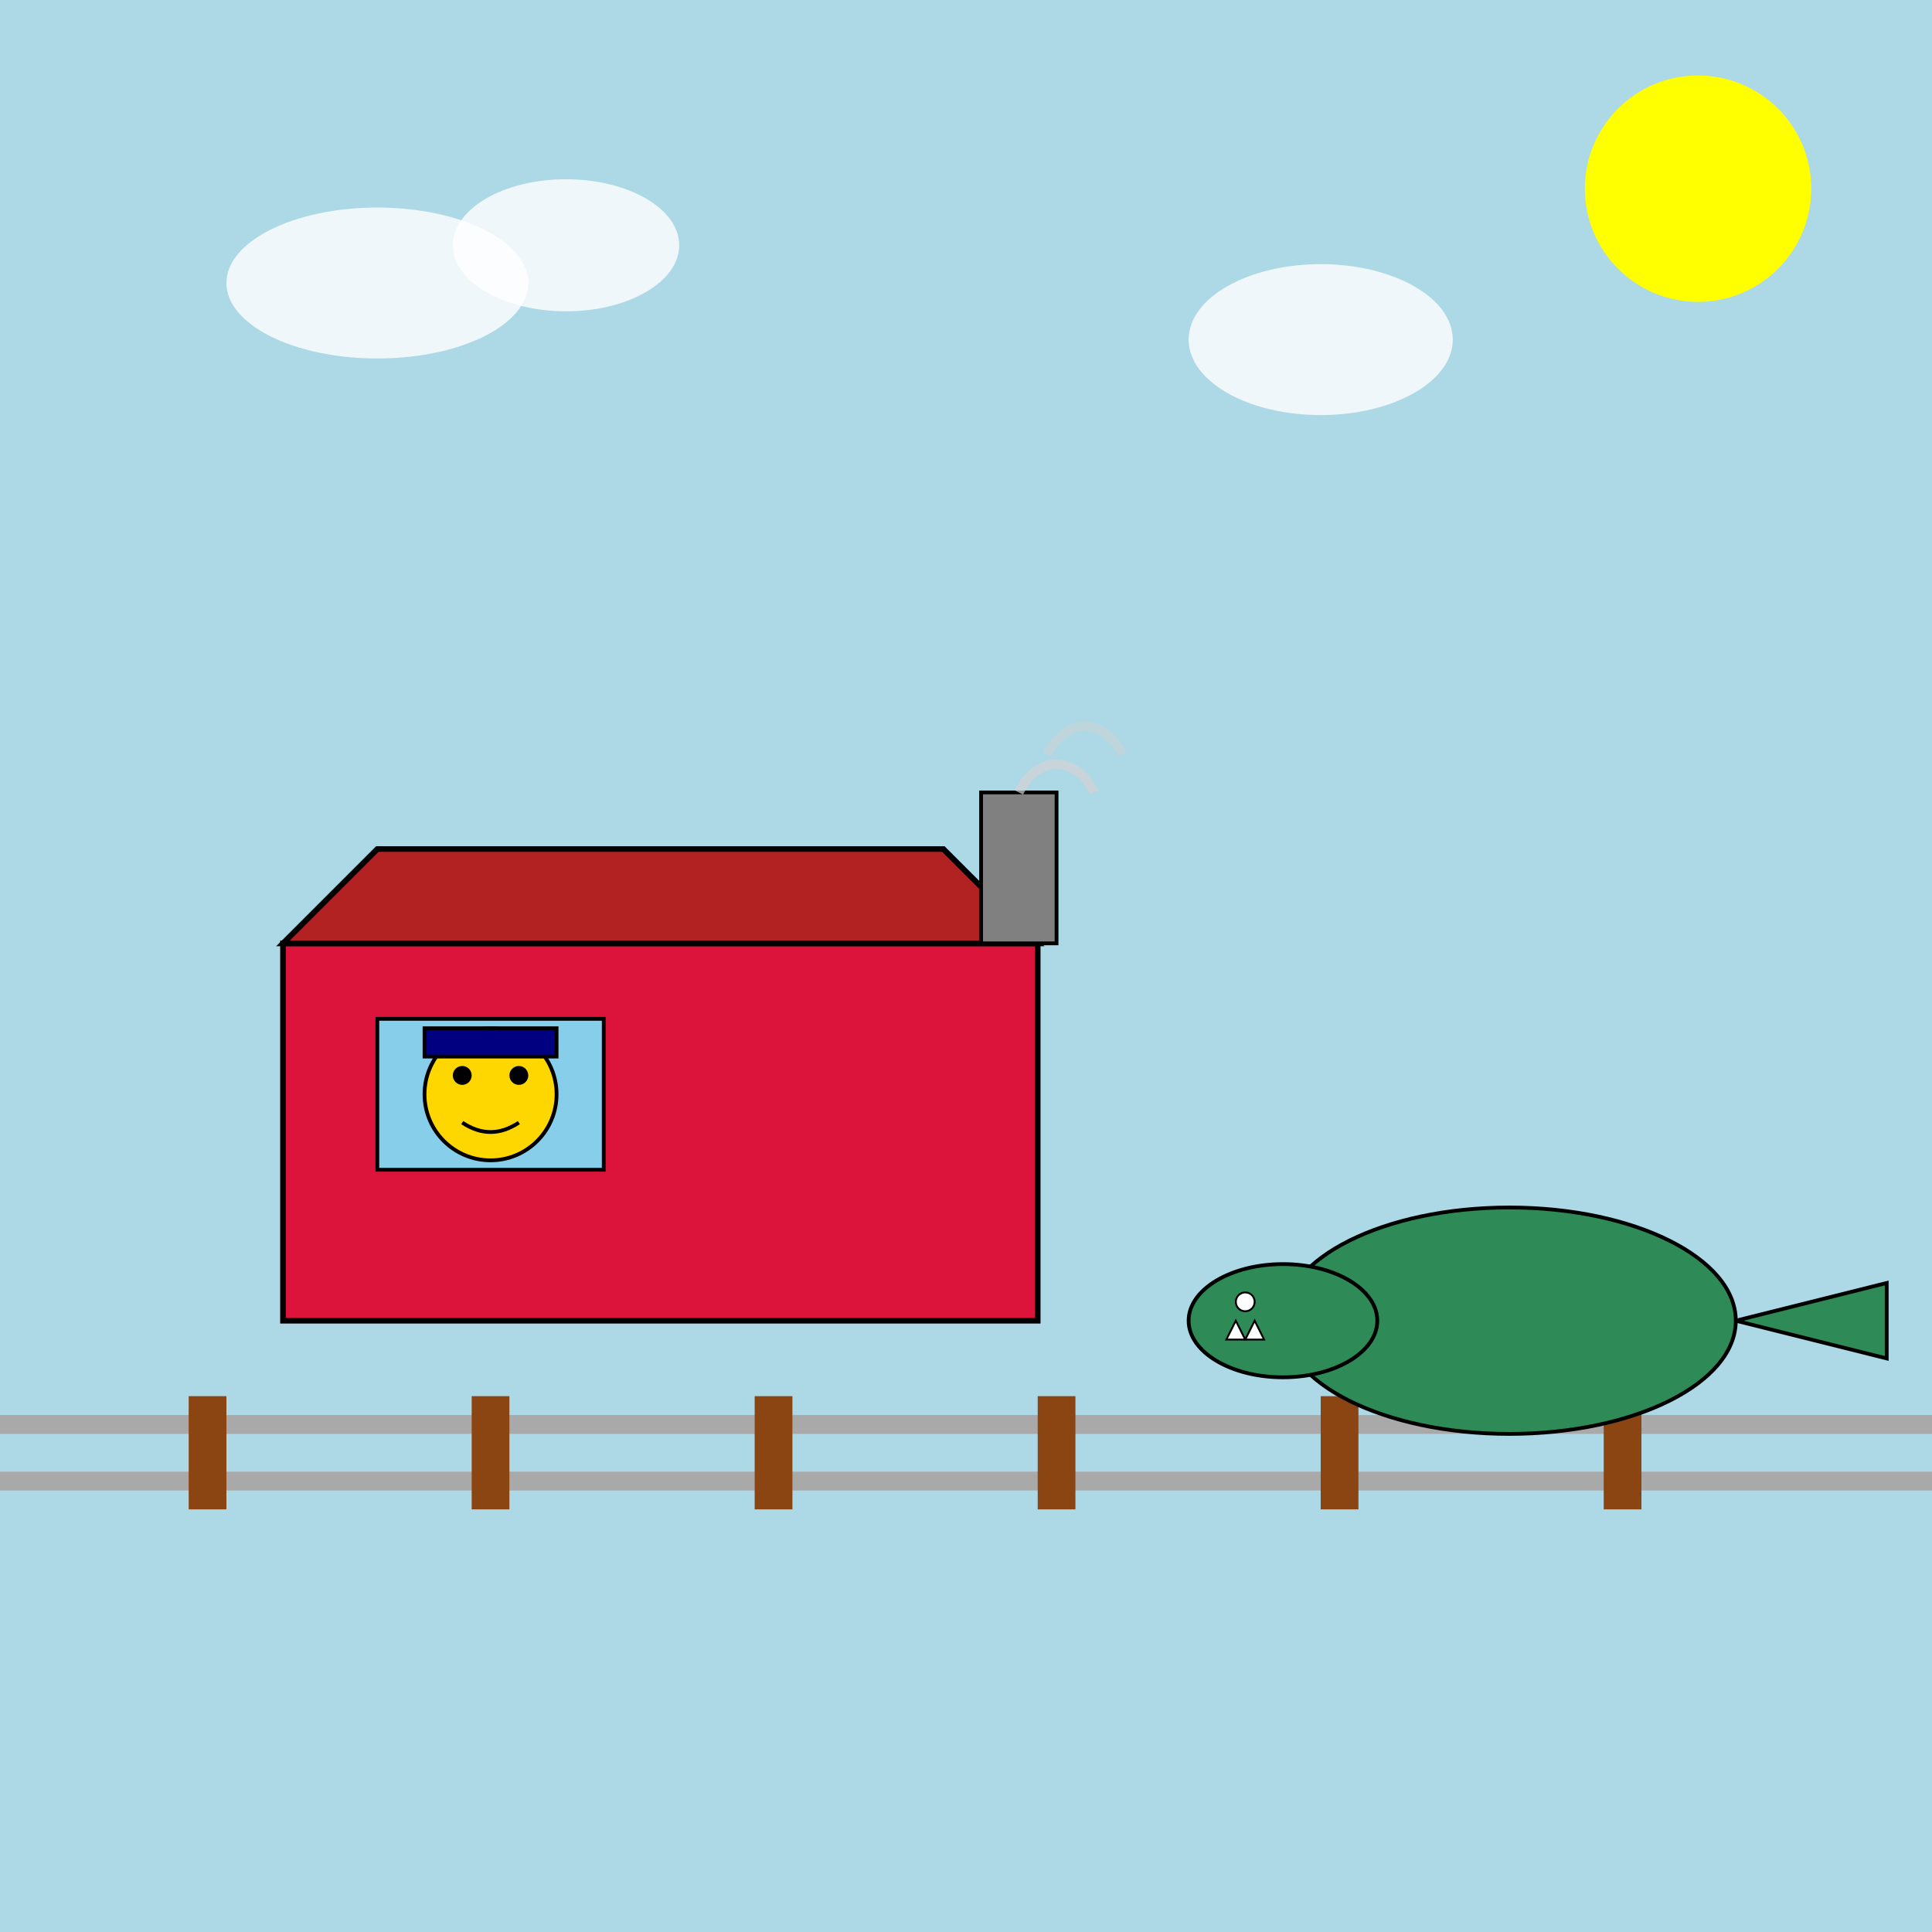
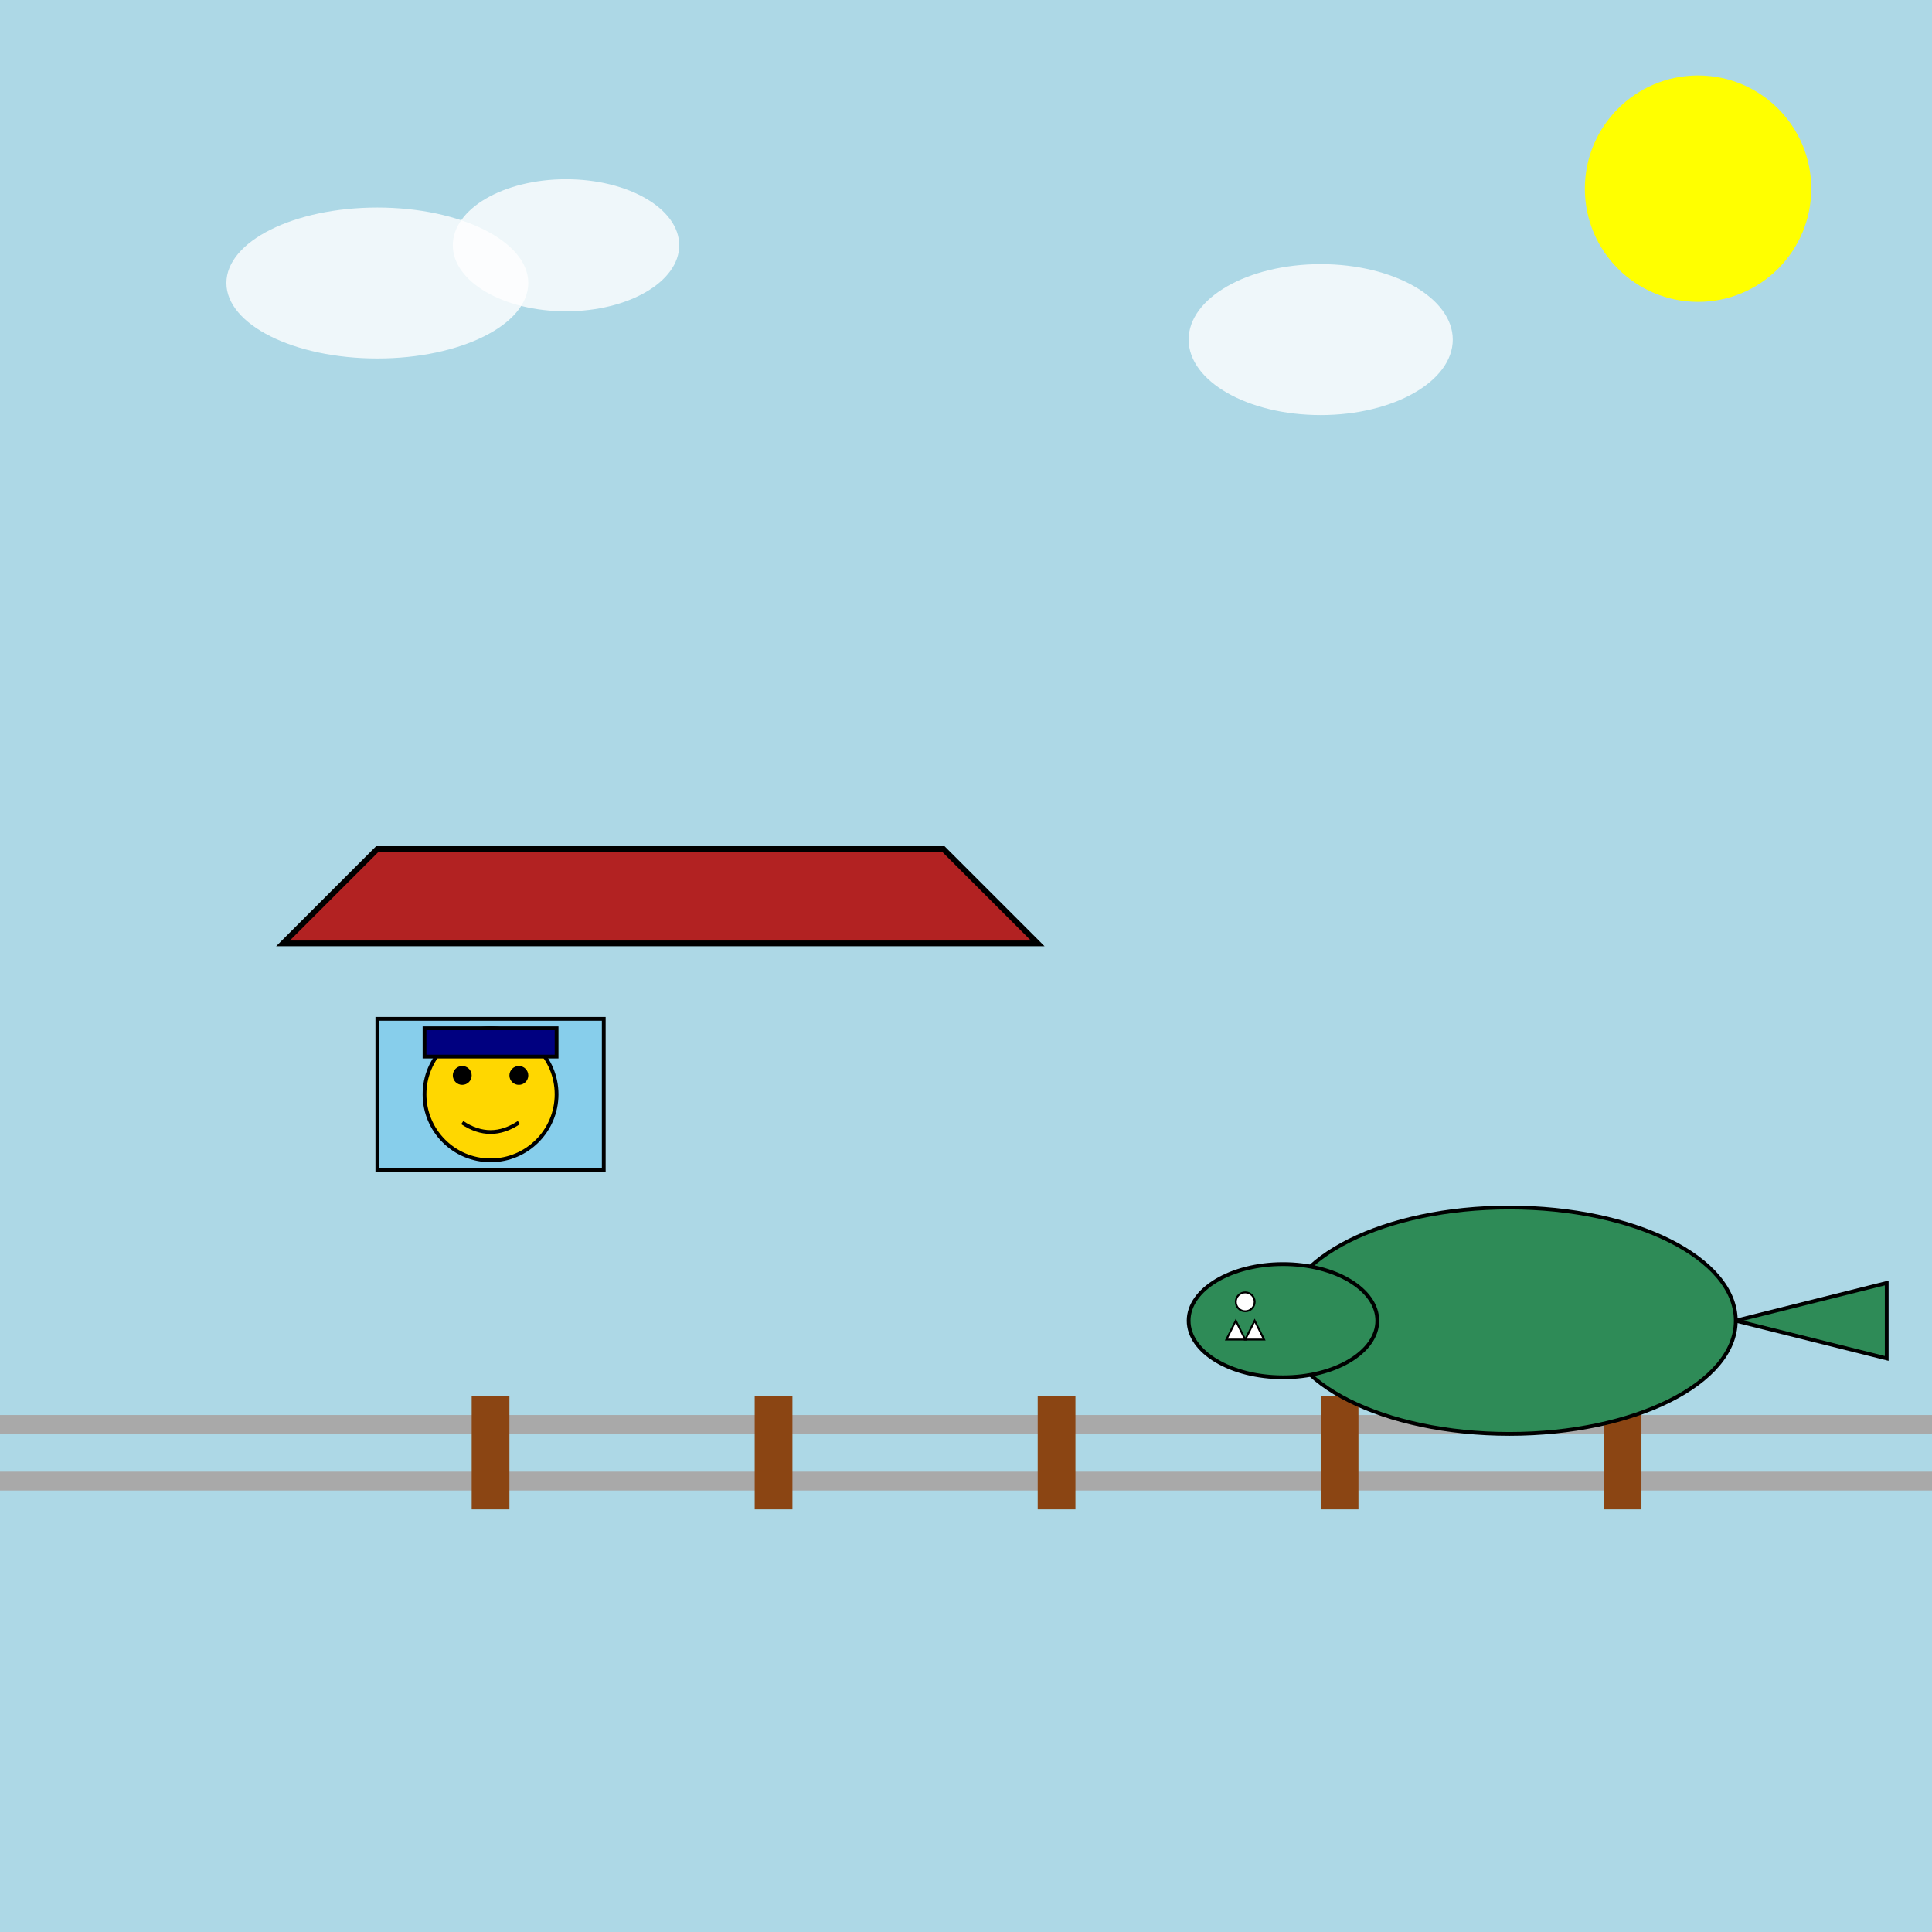
<svg xmlns="http://www.w3.org/2000/svg" id="svgScene" class="scene" viewBox="0 0 1024 1024">
  <title id="svgTitle" class="title">Crocodile by Train Driver</title>
  <desc id="svgDesc" class="description">A quirky scene where a cheerful train driver and his crocodile pal team up for rail adventures – choo-choo and chomp!</desc>
  <rect id="bgRect" class="background" x="0" y="0" width="1024" height="1024" fill="lightblue" />
  <circle id="sun" class="sun" cx="900" cy="100" r="60" fill="yellow" />
  <ellipse id="cloud1" class="cloud" cx="200" cy="150" rx="80" ry="40" fill="white" opacity="0.8" />
  <ellipse id="cloud2" class="cloud" cx="300" cy="130" rx="60" ry="35" fill="white" opacity="0.8" />
  <ellipse id="cloud3" class="cloud" cx="700" cy="180" rx="70" ry="40" fill="white" opacity="0.8" />
  <rect id="rail1" class="rail" x="0" y="750" width="1024" height="10" fill="darkgray" />
  <rect id="rail2" class="rail" x="0" y="780" width="1024" height="10" fill="darkgray" />
-   <rect id="tie1" class="tie" x="100" y="740" width="20" height="60" fill="saddlebrown" />
  <rect id="tie2" class="tie" x="250" y="740" width="20" height="60" fill="saddlebrown" />
  <rect id="tie3" class="tie" x="400" y="740" width="20" height="60" fill="saddlebrown" />
  <rect id="tie4" class="tie" x="550" y="740" width="20" height="60" fill="saddlebrown" />
  <rect id="tie5" class="tie" x="700" y="740" width="20" height="60" fill="saddlebrown" />
  <rect id="tie6" class="tie" x="850" y="740" width="20" height="60" fill="saddlebrown" />
-   <rect id="trainBody" class="train" x="150" y="500" width="400" height="200" fill="crimson" stroke="black" stroke-width="3" />
  <rect id="trainWindow" class="window" x="200" y="540" width="120" height="80" fill="skyblue" stroke="black" stroke-width="2" />
  <polygon id="trainRoof" class="train" points="150,500 550,500 500,450 200,450" fill="firebrick" stroke="black" stroke-width="3" />
-   <rect id="smokestack" class="train" x="520" y="420" width="40" height="80" fill="gray" stroke="black" stroke-width="2" />
  <circle id="driverHead" class="driver" cx="260" cy="580" r="35" fill="gold" stroke="black" stroke-width="2" />
  <circle id="driverEyeLeft" class="driver" cx="245" cy="570" r="5" fill="black" />
  <circle id="driverEyeRight" class="driver" cx="275" cy="570" r="5" fill="black" />
  <path id="driverSmile" class="driver" d="M245,595 Q260,605 275,595" fill="none" stroke="black" stroke-width="2" />
  <rect id="driverCap" class="driver" x="225" y="545" width="70" height="15" fill="navy" stroke="black" stroke-width="2" />
  <ellipse id="crocoBody" class="crocodile" cx="800" cy="700" rx="120" ry="60" fill="seagreen" stroke="black" stroke-width="2" />
  <ellipse id="crocoHead" class="crocodile" cx="680" cy="700" rx="50" ry="30" fill="seagreen" stroke="black" stroke-width="2" />
  <circle id="crocoEye" class="crocodile" cx="660" cy="690" r="5" fill="white" stroke="black" stroke-width="1" />
  <polygon id="crocoTooth1" class="crocodile" points="650,710 655,700 660,710" fill="white" stroke="black" stroke-width="1" />
  <polygon id="crocoTooth2" class="crocodile" points="660,710 665,700 670,710" fill="white" stroke="black" stroke-width="1" />
  <polygon id="crocoTail" class="crocodile" points="920,700 1000,680 1000,720" fill="seagreen" stroke="black" stroke-width="2" />
-   <path id="smoke1" class="smoke" d="M540,420 C550,400 570,400 580,420" fill="none" stroke="lightgray" stroke-width="5" opacity="0.7" />
-   <path id="smoke2" class="smoke" d="M555,400 C565,380 585,380 595,400" fill="none" stroke="lightgray" stroke-width="5" opacity="0.5" />
</svg>